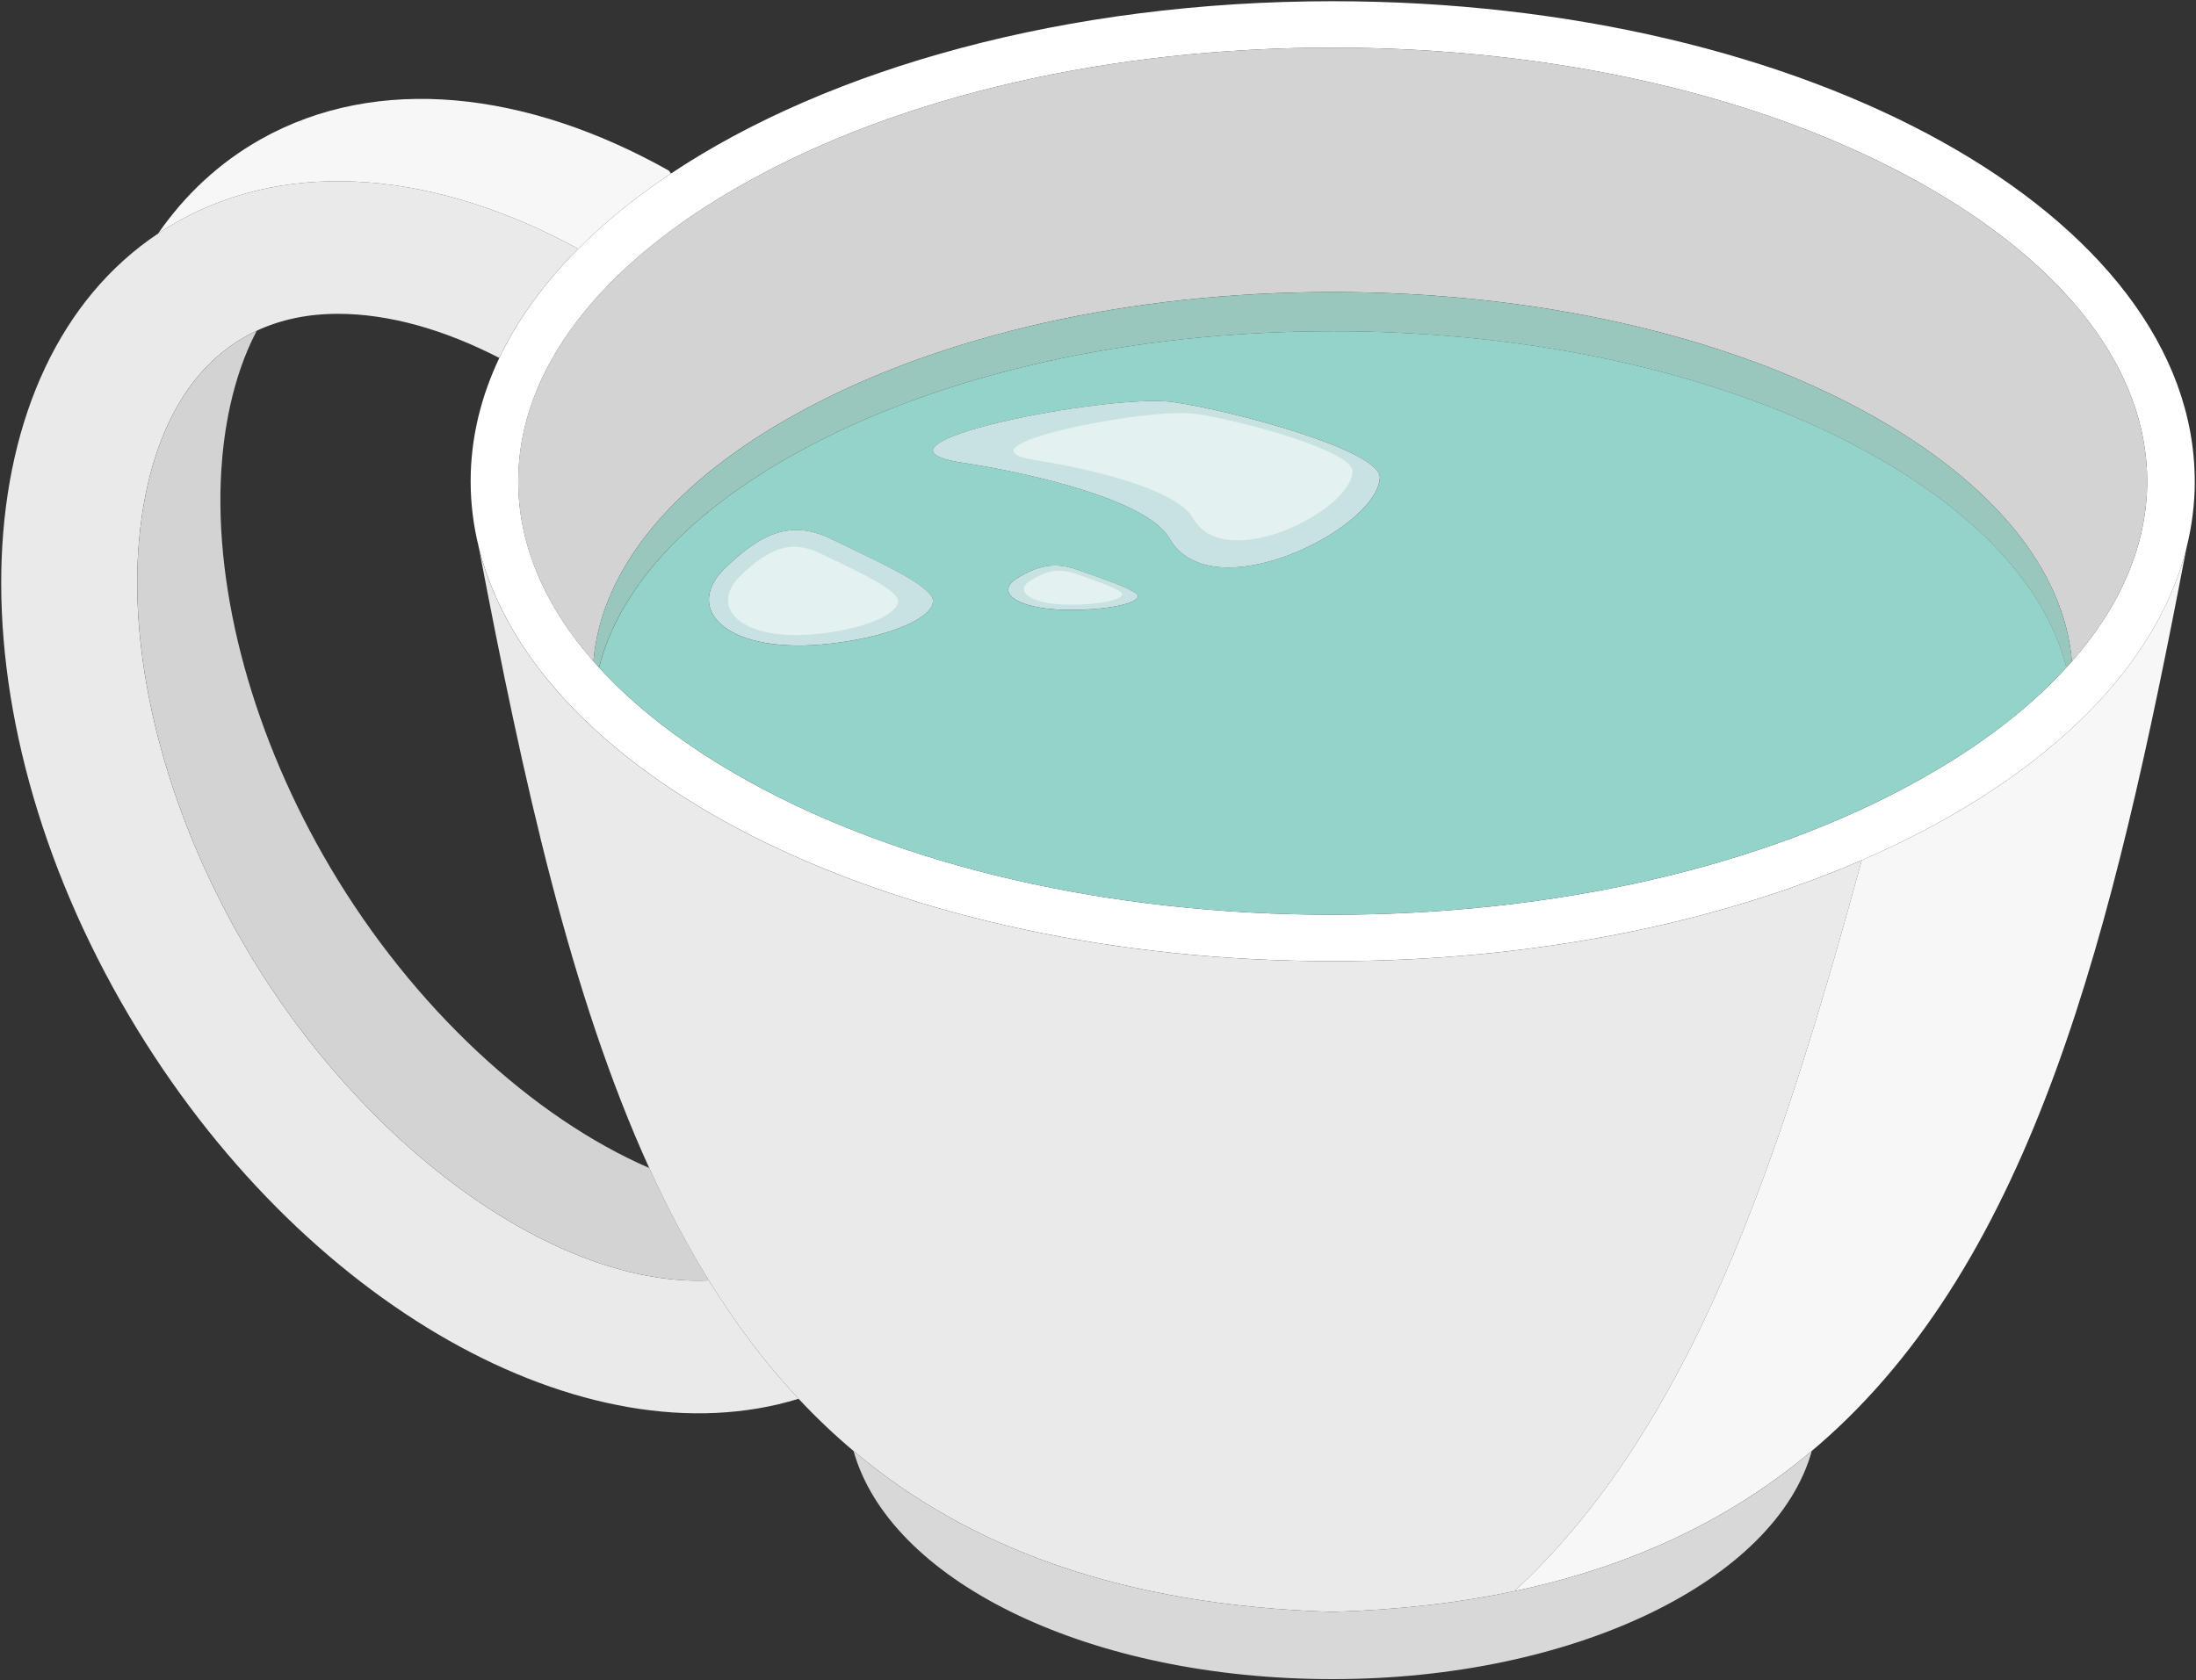
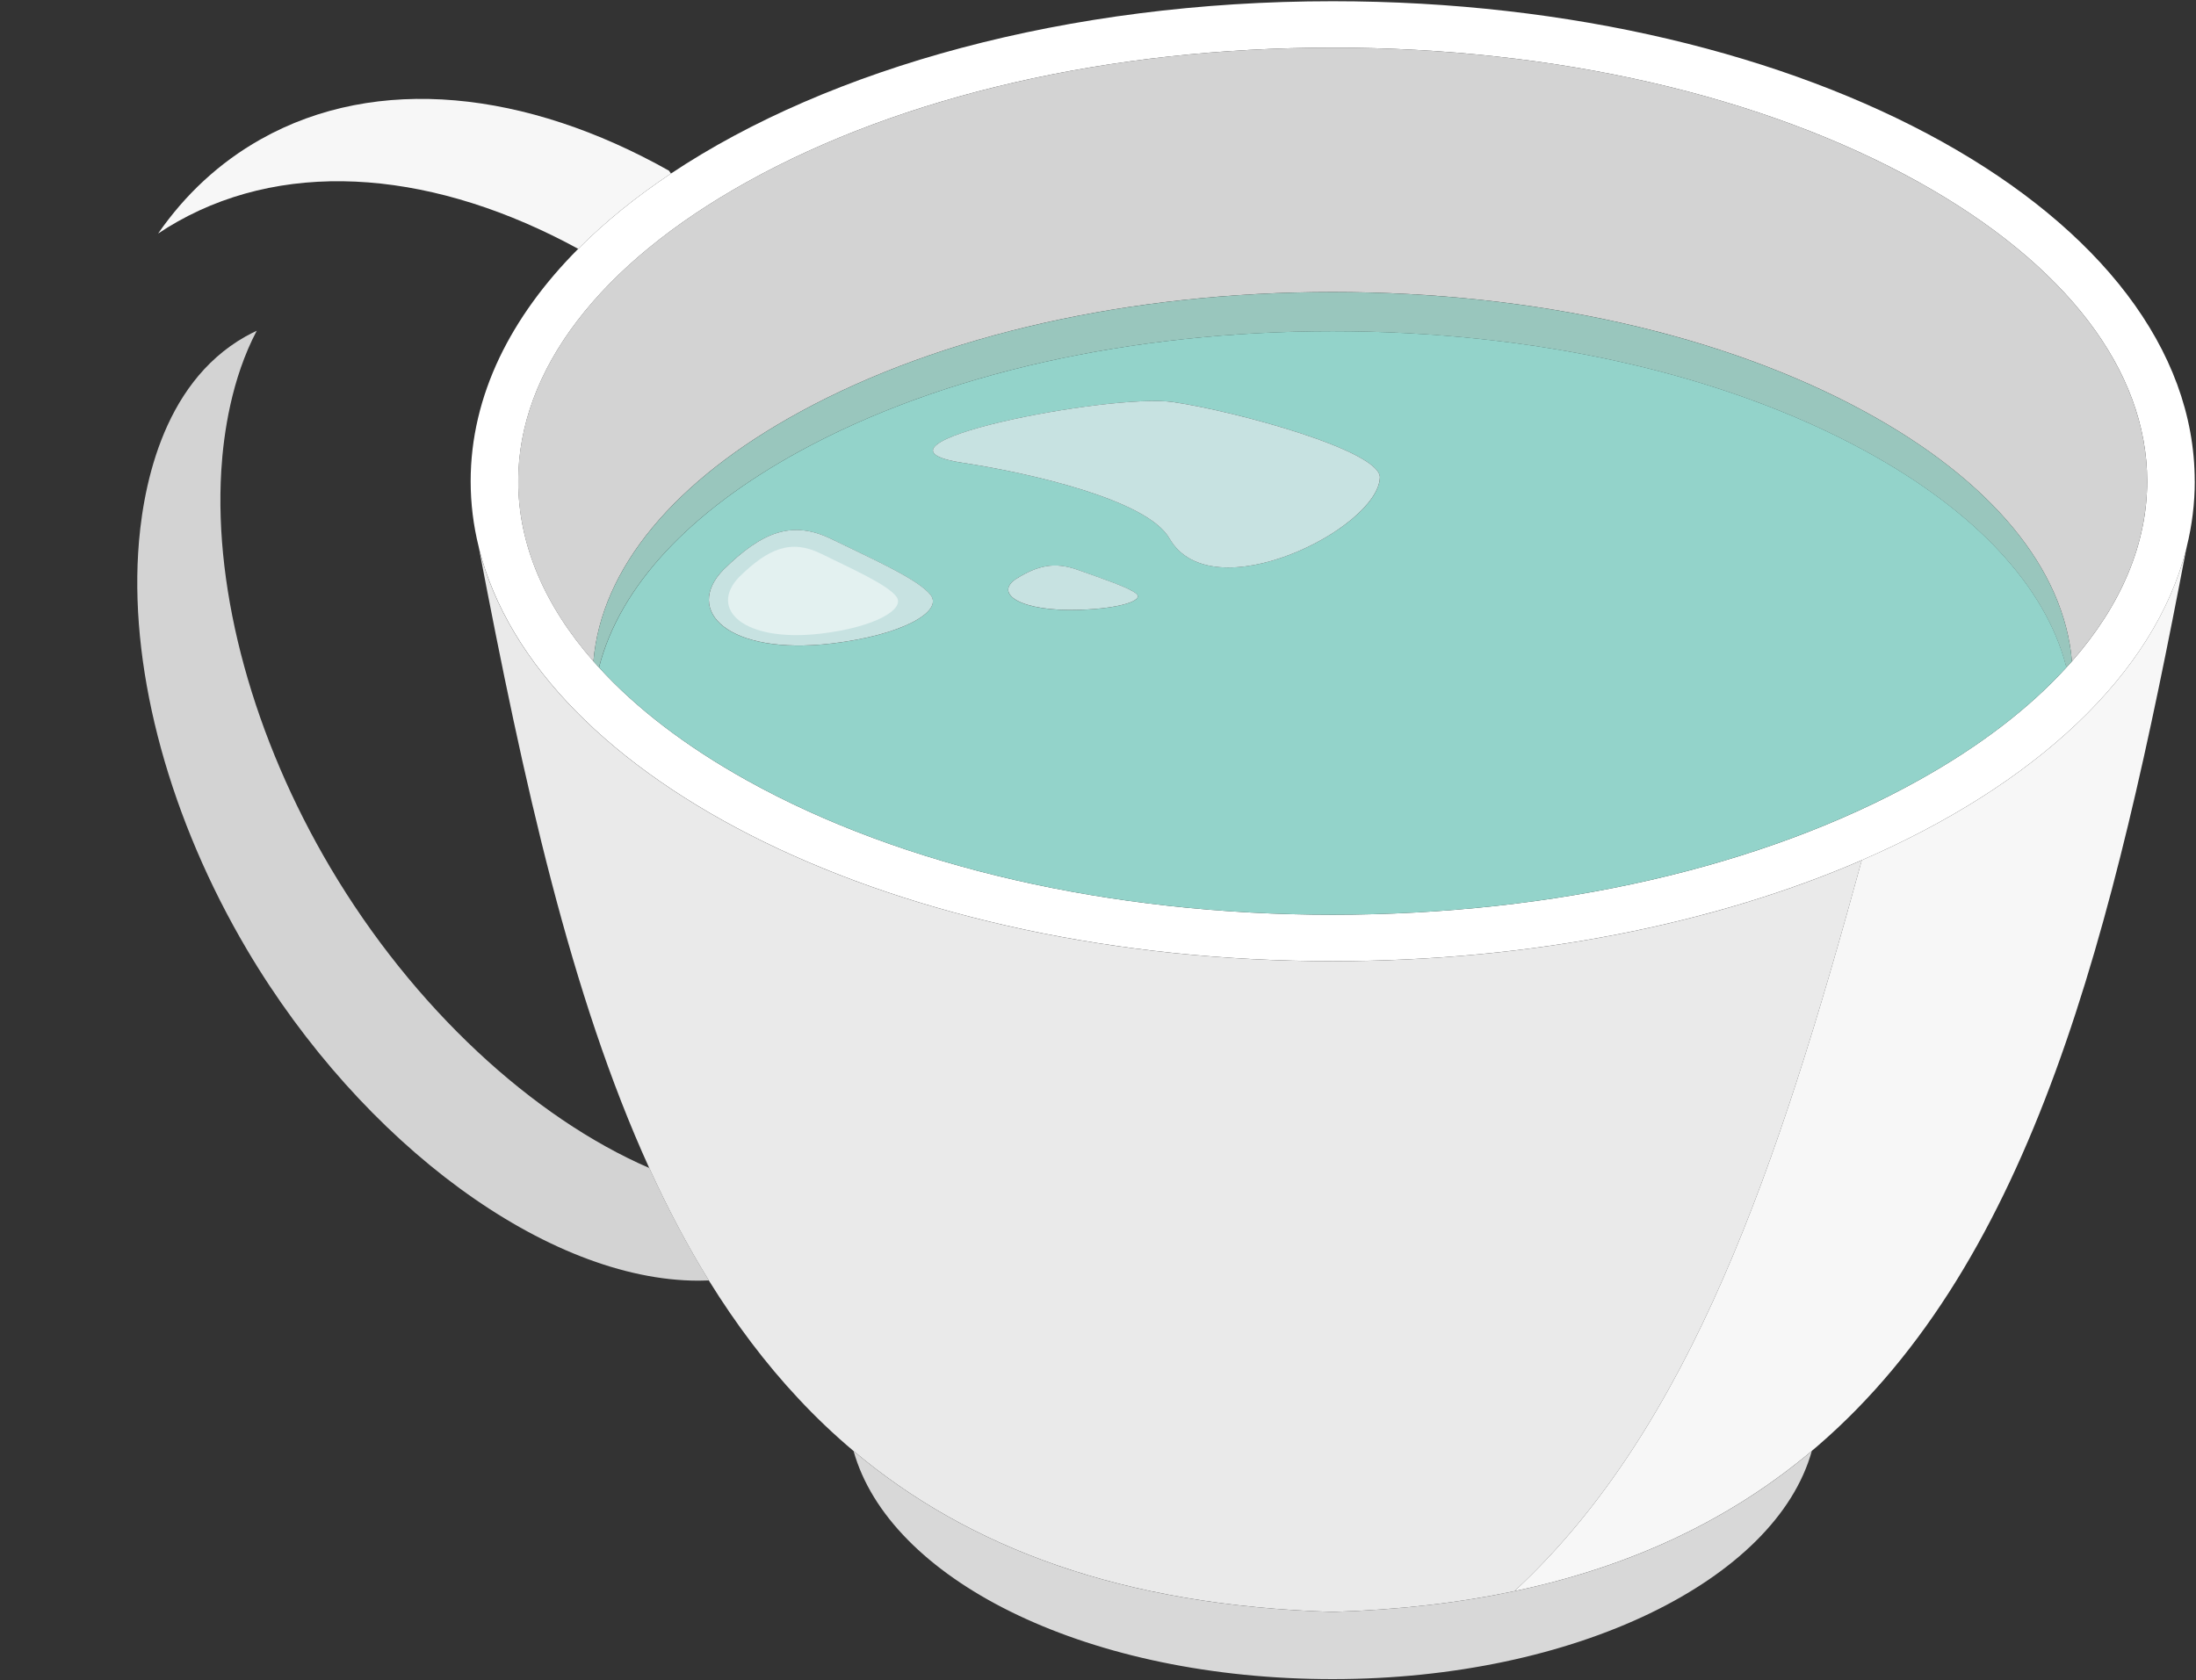
<svg xmlns="http://www.w3.org/2000/svg" id="Layer_1" data-name="Layer 1" viewBox="0 0 449.36 343.92">
  <rect x="0" y="0" width="449.36" height="343.92" fill="#333333" stroke="none" />
  <defs>
    <style>
      .cls-1, .cls-2 {
        fill: #fff;
      }

      .cls-3 {
        fill: #d8d8d8;
      }

      .cls-4 {
        fill: #93d3ca;
      }

      .cls-2 {
        opacity: .5;
      }

      .cls-5 {
        fill: #99c6bd;
      }

      .cls-6 {
        fill: #eaeaea;
      }

      .cls-7 {
        fill: #c7e2e1;
      }

      .cls-8 {
        fill: #d3d3d3;
      }

      .cls-9 {
        fill: #f7f7f7;
      }
    </style>
  </defs>
  <g>
    <path class="cls-1" d="m423.97,135.36c10.09-11.5,15.4-24.03,15.4-36.87,0-22.68-16.61-44.43-46.76-61.22-31.86-17.74-74.45-27.52-119.9-27.52s-88.04,9.77-119.9,27.52c-30.15,16.79-46.76,38.54-46.76,61.22,0,12.84,5.31,25.37,15.4,36.87.36.42.74.84,1.13,1.26,7.61,8.35,17.77,16.14,30.23,23.08,31.86,17.74,74.45,27.52,119.9,27.52s88.04-9.77,119.9-27.52c12.54-6.98,22.73-14.81,30.34-23.21.35-.38.68-.75,1.02-1.13Zm25.14-36.87c0,4.55-.56,9.03-1.64,13.41-.01.11-.04.22-.07.33-6.5,25.86-31.1,48.5-66.42,63.82-29.89,12.95-67.46,20.67-108.27,20.67-89.04,0-162.69-36.75-174.69-84.49-.03-.11-.06-.22-.07-.33-1.09-4.38-1.64-8.86-1.64-13.41,0-8.73,2.05-17.19,5.87-25.24,3.76-7.87,9.21-15.37,16.15-22.33,5.45-5.48,11.81-10.63,18.98-15.41C169.66,13.96,218.3.25,272.7.25c97.42,0,176.4,43.98,176.4,98.24Z" />
    <path class="cls-8" d="m392.61,37.27c30.15,16.79,46.76,38.54,46.76,61.22,0,12.84-5.31,25.37-15.4,36.87-1.59-18.96-16.46-36.99-42.34-51.1-28.95-15.79-67.63-24.49-108.93-24.49s-79.97,8.7-108.93,24.49c-25.88,14.1-40.75,32.13-42.34,51.1-10.09-11.5-15.4-24.03-15.4-36.87,0-22.68,16.61-44.43,46.76-61.22,31.86-17.74,74.45-27.52,119.9-27.52s88.04,9.77,119.9,27.52Z" />
    <path class="cls-5" d="m423.97,135.36c-.33.38-.67.75-1.02,1.13l-.19-.16c-4.26-16.34-18.49-31.7-41.13-44.05-28.95-15.79-67.63-24.48-108.93-24.48s-79.97,8.69-108.93,24.48c-22.78,12.42-37.04,27.88-41.21,44.35-.39-.42-.77-.84-1.13-1.26,1.59-18.96,16.46-36.99,42.34-51.1,28.95-15.79,67.63-24.49,108.93-24.49s79.97,8.7,108.93,24.49c25.88,14.1,40.75,32.13,42.34,51.1Z" />
    <path class="cls-4" d="m422.76,136.33l.19.16c-7.61,8.4-17.81,16.24-30.34,23.21-31.86,17.74-74.45,27.52-119.9,27.52s-88.04-9.77-119.9-27.52c-12.47-6.94-22.62-14.73-30.23-23.08,4.17-16.47,18.43-31.93,41.21-44.35,28.95-15.79,67.63-24.48,108.93-24.48s79.97,8.69,108.93,24.48c22.64,12.35,36.87,27.71,41.13,44.05Zm-140.4-38.58c.19-5.46-29.31-13.55-42.25-15.45-12.94-1.91-67.27,8.76-43.06,12.43,13.7,2.08,37.73,7.56,42.24,15.45,8.65,15.12,42.69-2.02,43.08-12.43Zm-61.36,27.07c8.29-.29,13.05-1.91,11.56-3.27-1.46-1.29-7.18-3.16-11.97-4.89-4.8-1.74-8.29-.91-12.66,1.82-4.63,3.04.93,6.77,13.06,6.34Zm-50.87,6.9c14.41-1.7,22.8-6.5,20.34-9.87-2.39-3.23-12.13-7.49-20.3-11.5-8.15-3.99-14.27-1.44-22.11,6.22-8.29,8.48.99,17.62,22.07,15.15Z" />
    <path class="cls-9" d="m370.75,296.96c-16.13,13.57-35.92,23.4-60.65,28.66l-.03-.12c35.92-33.37,53.75-86.78,70.9-149.45,35.33-15.31,59.92-37.96,66.42-63.82-15,78.64-31.23,145.56-75.46,183.72-.39.34-.78.68-1.18,1Z" />
    <path class="cls-6" d="m380.98,176.05c-17.15,62.66-34.98,116.08-70.9,149.45l.03.12c-11.38,2.42-23.81,3.88-37.4,4.29-43.12-1.3-74.49-13.11-98.05-32.93-3.97-3.34-7.71-6.9-11.24-10.68-6.83-7.29-12.9-15.39-18.37-24.22-4.45-7.19-8.49-14.88-12.19-23-16.11-35.36-25.71-78.94-34.85-126.84,12.01,47.74,85.65,84.49,174.69,84.49,40.81,0,78.39-7.72,108.27-20.67Z" />
    <path class="cls-3" d="m370.75,296.96c-7.37,26.46-48.46,46.71-98.05,46.71s-89.41-19.64-97.68-45.5c-.13-.39-.25-.8-.36-1.19,23.55,19.82,54.93,31.63,98.05,32.93,13.59-.41,26.02-1.87,37.4-4.29,24.72-5.25,44.52-15.08,60.65-28.66Z" />
    <path class="cls-7" d="m240.11,82.3c12.94,1.9,42.45,9.99,42.25,15.45-.39,10.41-34.42,27.56-43.08,12.43-4.51-7.89-28.54-13.37-42.24-15.45-24.21-3.68,30.12-14.35,43.06-12.43Z" />
    <path class="cls-7" d="m232.56,121.54c1.49,1.36-3.27,2.99-11.56,3.27-12.13.43-17.7-3.3-13.06-6.34,4.37-2.73,7.86-3.56,12.66-1.82,4.79,1.72,10.5,3.6,11.97,4.89Z" />
    <path class="cls-7" d="m190.48,121.84c2.46,3.37-5.93,8.17-20.34,9.87-21.08,2.47-30.36-6.67-22.07-15.15,7.83-7.66,13.95-10.21,22.11-6.22,8.17,4,17.91,8.27,20.3,11.5Z" />
-     <path class="cls-6" d="m145.05,262.07c5.47,8.82,11.53,16.93,18.37,24.22-43.35,13.34-101.89-19.06-136.95-78.29C-10.85,144.93-7.85,74.6,32.37,47.79c1.28-.86,2.6-1.67,3.95-2.43,23.42-13.19,53.33-10.07,82,5.57-6.94,6.96-12.4,14.46-16.15,22.33-11.27-5.81-22.57-9.03-33.03-9.03-6.12,0-11.7,1.17-16.61,3.46-.78.37-1.54.76-2.3,1.18-17.38,9.79-21.23,31.94-21.97,44.28-1.53,25.11,6.61,54.73,22.3,81.27,23.6,39.86,61.58,67.7,92.37,67.7.71,0,1.42-.03,2.11-.05Z" />
-     <path class="cls-8" d="m145.05,262.07c-.7.03-1.41.05-2.11.05-30.79,0-68.77-27.84-92.37-67.7-15.69-26.54-23.83-56.16-22.3-81.27.74-12.34,4.59-34.49,21.97-44.28.75-.42,1.52-.81,2.3-1.18-5.18,9.83-6.8,21.07-7.26,28.63-1.52,25.1,6.62,54.72,22.32,81.26,16.99,28.7,41.43,51.16,65.28,61.49,3.7,8.12,7.74,15.8,12.19,23Z" />
+     <path class="cls-8" d="m145.05,262.07c-.7.03-1.41.05-2.11.05-30.79,0-68.77-27.84-92.37-67.7-15.69-26.54-23.83-56.16-22.3-81.27.74-12.34,4.59-34.49,21.97-44.28.75-.42,1.52-.81,2.3-1.18-5.18,9.83-6.8,21.07-7.26,28.63-1.52,25.1,6.62,54.72,22.32,81.26,16.99,28.7,41.43,51.16,65.28,61.49,3.7,8.12,7.74,15.8,12.19,23" />
    <path class="cls-9" d="m136.9,34.95l.4.57c-7.17,4.78-13.52,9.92-18.98,15.41-28.67-15.64-58.59-18.76-82-5.57-1.35.76-2.67,1.57-3.95,2.43h-.01c5.51-7.95,12.51-14.51,20.98-19.28,23.85-13.43,54.43-9.95,83.56,6.43Z" />
  </g>
-   <path class="cls-2" d="m276.78,96.53c-.29,7.97-26.11,21.08-32.67,9.51-3.42-6.04-21.65-10.22-32.05-11.82-18.36-2.81,22.86-10.97,32.67-9.51,9.81,1.46,32.21,7.64,32.05,11.82Z" />
  <path class="cls-2" d="m183.44,122.13c1.87,2.58-4.5,6.26-15.43,7.55-16,1.89-23.04-5.1-16.75-11.59,5.95-5.85,10.59-7.8,16.78-4.75s13.58,6.32,15.39,8.78Z" />
-   <path class="cls-2" d="m229.42,121.25c1.13,1.03-2.47,2.28-8.76,2.5-9.21.33-13.42-2.52-9.92-4.85,3.32-2.09,5.96-2.72,9.6-1.4s7.98,2.76,9.08,3.74Z" />
</svg>